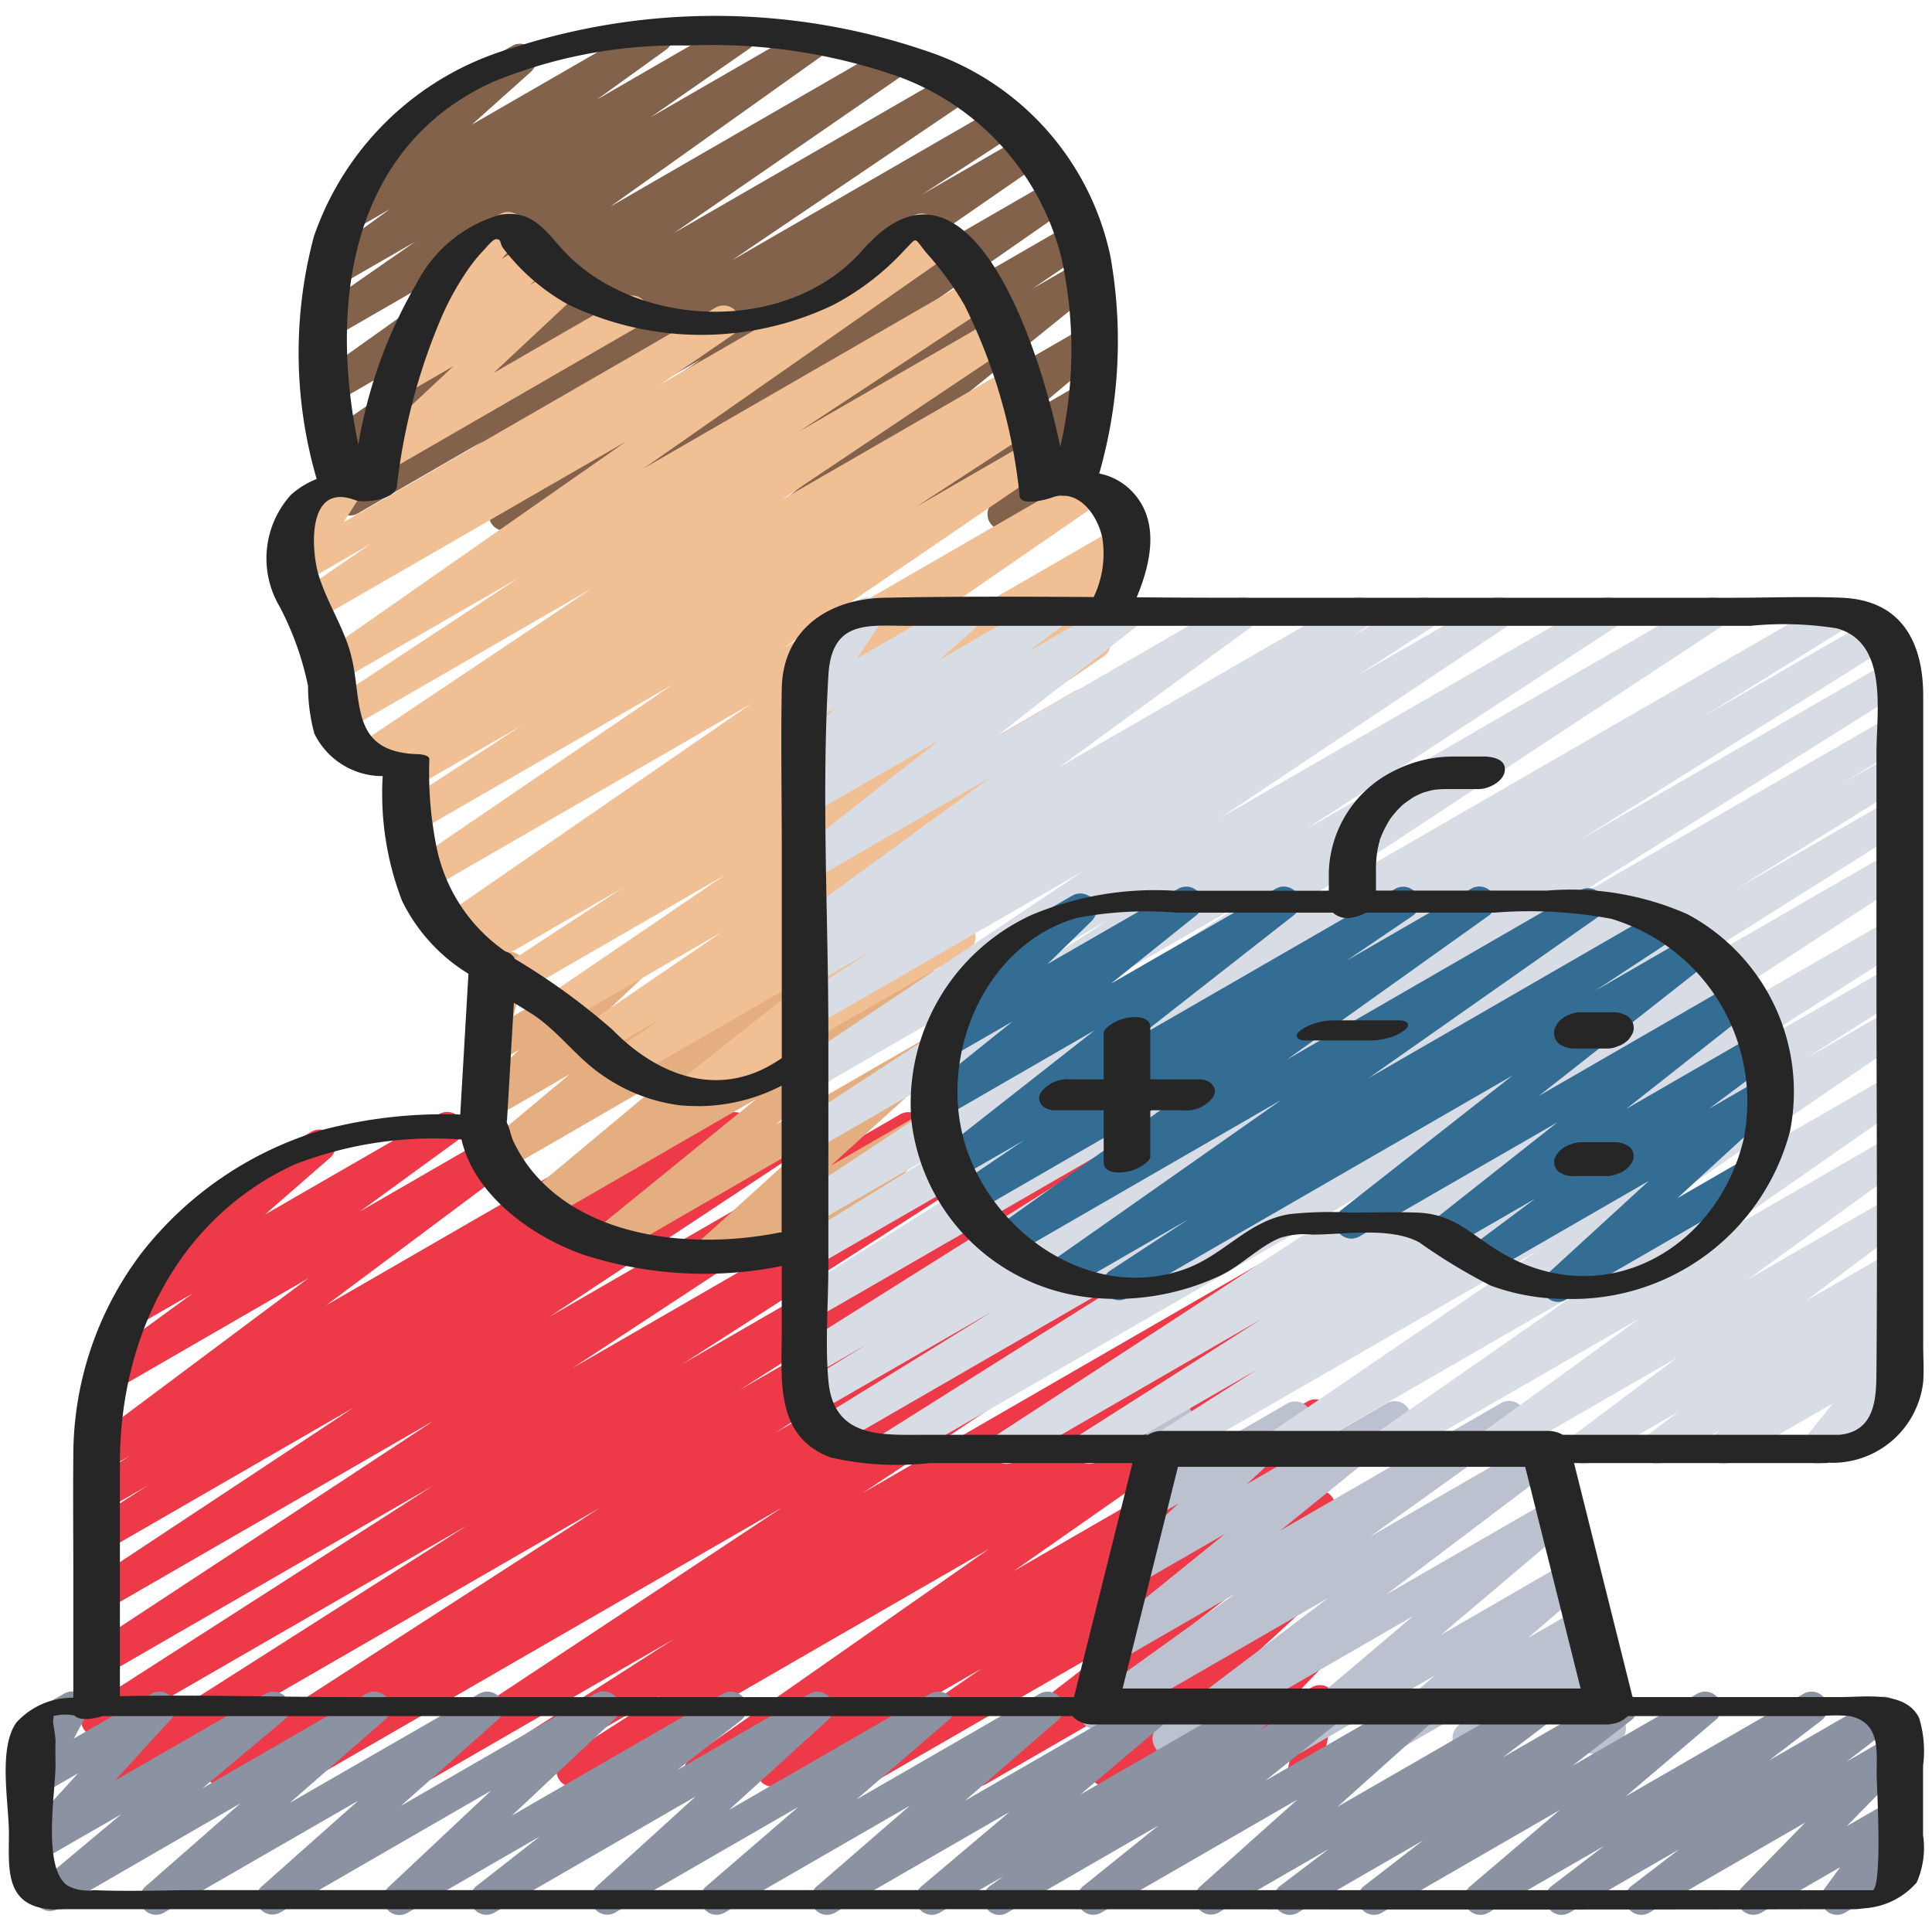
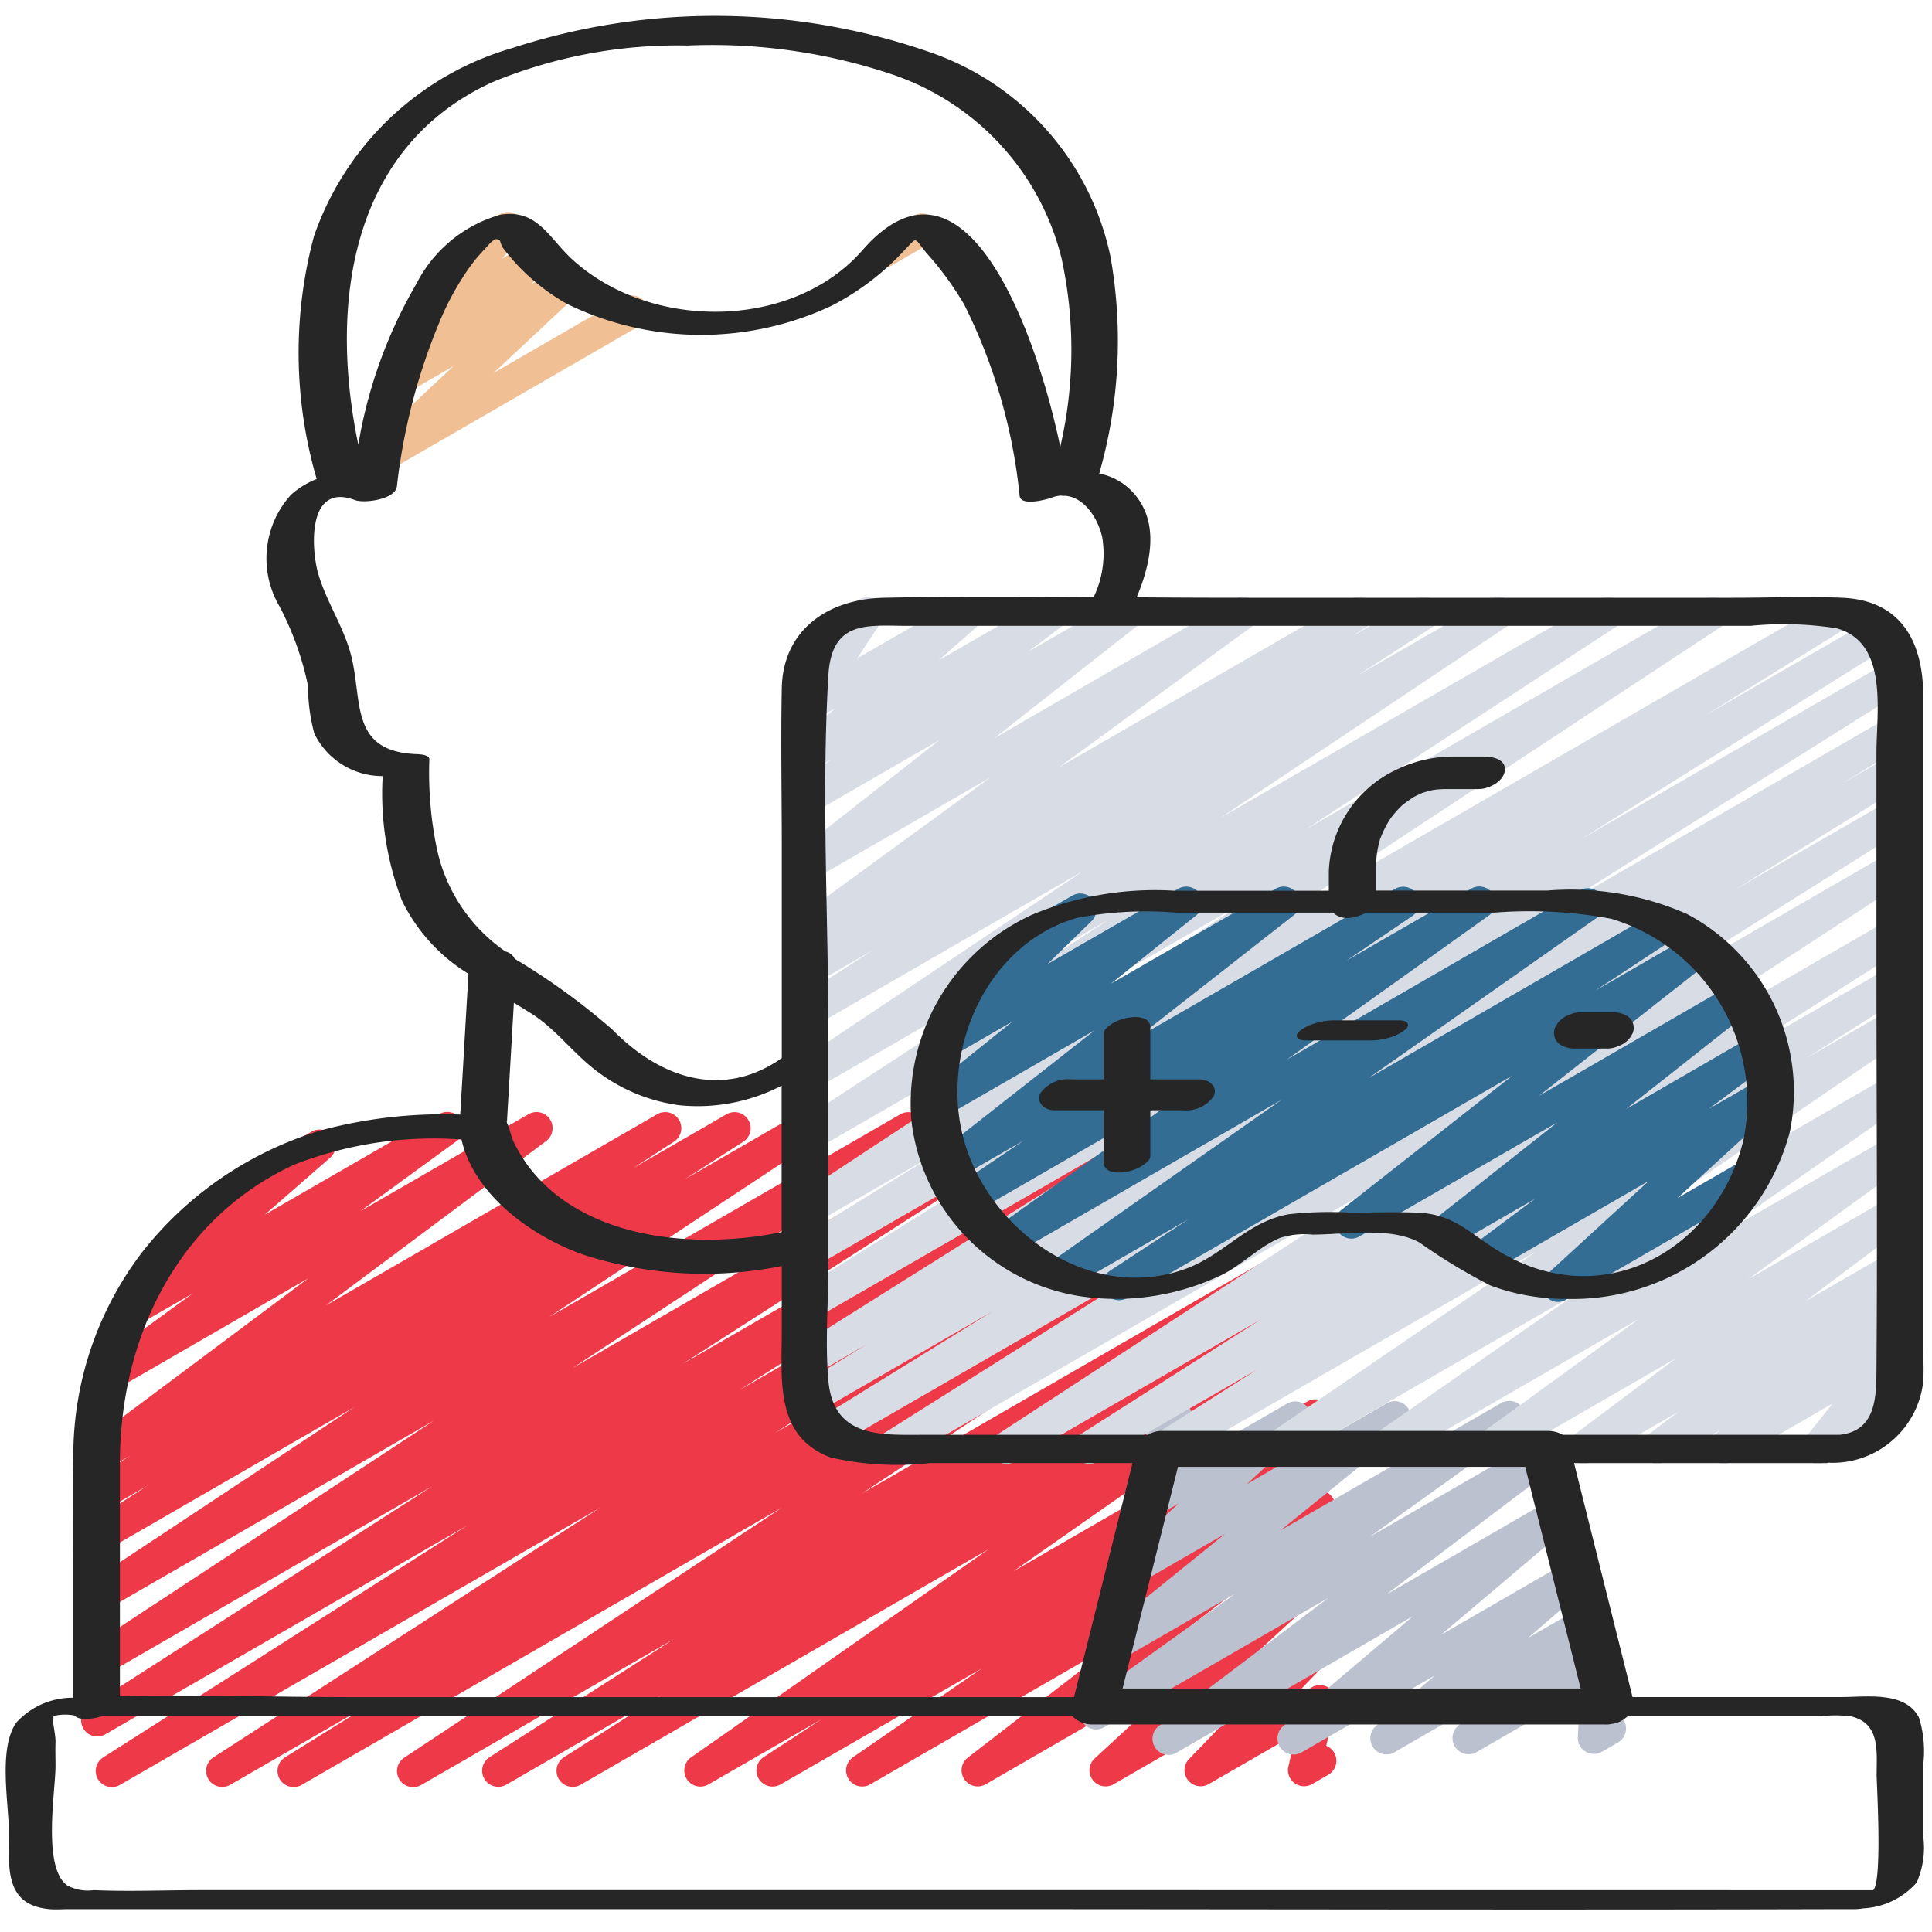
<svg xmlns="http://www.w3.org/2000/svg" id="Icons" viewBox="0 0 60 60">
  <defs>
    <style>.cls-1{fill:#ee3a48;}.cls-2{fill:#bbc1ce;}.cls-3{fill:#e4ae80;}.cls-4{fill:#82624b;}.cls-5{fill:#f0bf93;}.cls-6{fill:#8b93a2;}.cls-7{fill:#d8dde5;}.cls-8{fill:#346d94;}.cls-9{fill:#262626;}</style>
  </defs>
  <title>036 - Male Game Designer</title>
  <path class="cls-1" d="M3.473,55.5a.5.5,0,0,1-.269-.922l11.3-7.2L3.28,53.855A.5.5,0,0,1,2.76,53l10.662-6.843L3.28,52.014a.5.5,0,0,1-.524-.851l10.722-7.045L3.28,50.005a.5.5,0,0,1-.525-.85l8.238-5.448L3.28,48.16a.5.5,0,0,1-.519-.853l1.827-1.173-1.308.755a.5.5,0,0,1-.521-.853l1.278-.828-.757.437a.5.5,0,0,1-.549-.833L9.572,39.7,3.538,43.187a.5.5,0,0,1-.545-.837l2.991-2.18-1.735,1a.5.5,0,0,1-.578-.81l2.556-2.225A.505.505,0,0,1,5.9,37.9a.5.5,0,0,1,.183-.682l3.595-2.075a.5.5,0,0,1,.578.809L8.225,37.722,13.637,34.6a.5.5,0,0,1,.545.837l-2.994,2.18L16.416,34.6a.5.5,0,0,1,.549.833l-6.84,5.107,10.29-5.94a.5.5,0,0,1,.522.852l-1.282.83L22.57,34.6a.5.5,0,0,1,.52.853l-1.826,1.172L24.772,34.6a.5.5,0,0,1,.526.849L17.055,40.9l10.914-6.3a.5.5,0,0,1,.524.85L17.776,42.49l13.556-7.826a.5.5,0,0,1,.521.854L21.2,42.357l12.548-7.244a.5.5,0,0,1,.519.855l-11.3,7.2L35.573,35.89a.5.5,0,0,1,.522.852L24.073,44.5l13.078-7.55a.5.5,0,0,1,.515.858L34.8,39.6l3.168-1.829a.5.5,0,0,1,.526.849l-11.72,7.757,12.341-7.125a.5.5,0,0,1,.52.854l-5.724,3.668,5.869-3.388a.5.5,0,0,1,.519.854l-3.009,1.918,2.886-1.666a.5.5,0,0,1,.536.843L31.469,48.8,40.6,43.525a.5.5,0,0,1,.523.852l-1.8,1.176,1.4-.806a.5.5,0,0,1,.534.844l-4,2.759,3.467-2a.5.5,0,0,1,.555.828l-4.713,3.638,4.163-2.4a.5.5,0,0,1,.589.8l-3.34,3.08L40.738,50.7a.5.5,0,0,1,.611.779l-1.241,1.287.635-.367a.5.5,0,0,1,.737.545l-.293,1.274a.5.5,0,0,1,.062.9l-.5.289a.5.5,0,0,1-.737-.545l.235-1.018-2.712,1.565a.5.5,0,0,1-.61-.779l1.239-1.285-3.581,2.067a.5.5,0,0,1-.589-.8l3.34-3.081-6.727,3.884a.5.5,0,0,1-.555-.828l4.713-3.639-7.743,4.47a.5.5,0,0,1-.534-.844l4-2.758-6.244,3.6a.5.5,0,0,1-.523-.852l1.791-1.17L22,55.418a.5.5,0,0,1-.536-.843l9.243-6.466L18.043,55.421a.5.5,0,0,1-.519-.855l3.018-1.923-4.815,2.78a.5.5,0,0,1-.52-.854L20.934,50.9l-7.84,4.527a.5.5,0,0,1-.527-.85L24.285,46.82,9.376,55.428a.5.5,0,0,1-.515-.858l2.858-1.779L7.148,55.43a.5.5,0,0,1-.521-.853l12.024-7.763L3.723,55.433A.494.494,0,0,1,3.473,55.5Z" />
  <path class="cls-2" d="M36.292,54.5a.5.5,0,0,1-.3-.9l5.263-3.978-6.974,4.026a.5.5,0,0,1-.541-.838l4.617-3.314-3.611,2.085a.5.5,0,0,1-.564-.821l3.866-3.127-2.7,1.56a.5.5,0,0,1-.59-.8l1.841-1.7-.732.422a.5.5,0,0,1-.722-.6l.619-1.779a.487.487,0,0,1-.159-.169.5.5,0,0,1,.182-.682l.5-.29a.5.5,0,0,1,.723.6l-.482,1.383,3.445-1.988a.5.5,0,0,1,.59.8l-1.842,1.7,4.347-2.51a.5.5,0,0,1,.565.821l-3.865,3.127,6.854-3.957a.5.5,0,0,1,.541.839l-4.615,3.312,5.212-3.009a.5.5,0,0,1,.552.831l-5.264,3.978,5.169-2.984a.5.5,0,0,1,.573.815l-4.039,3.419L48.7,48.489a.5.5,0,0,1,.576.812l-1.827,1.57,1.613-.932a.5.5,0,0,1,.6.791l-.836.815.559-.322a.5.5,0,0,1,.749.462l-.088,1.5a.5.5,0,0,1,.2.931l-.493.284A.5.5,0,0,1,49,53.941l.081-1.389-3.22,1.859a.5.5,0,0,1-.6-.791l.835-.813L43.31,54.416a.5.5,0,0,1-.577-.812l1.831-1.573-4.14,2.39a.5.5,0,0,1-.573-.815l4.037-3.418-7.346,4.241A.491.491,0,0,1,36.292,54.5Z" />
-   <path class="cls-3" d="M22,39.47a.5.5,0,0,1-.336-.87l3.373-3.059-5.908,3.41a.5.5,0,0,1-.566-.82l4.94-4.012-6.527,3.769a.5.5,0,0,1-.571-.817l4.437-3.707-5.19,3a.5.5,0,0,1-.571-.816l2.616-2.19-2.379,1.374a.5.5,0,0,1-.593-.8l1.4-1.329-.709.409a.5.5,0,0,1-.734-.558l.42-1.635a.492.492,0,0,1-.239-.211.5.5,0,0,1,.183-.682l.519-.3a.5.5,0,0,1,.553.034.5.5,0,0,1,.182.524l-.353,1.367L19.3,29.618a.5.5,0,0,1,.594.8l-1.4,1.329,3.691-2.131a.5.5,0,0,1,.571.817l-2.617,2.19,5.22-3.014a.5.5,0,0,1,.571.817L21.49,34.128,28.46,30.1a.5.5,0,0,1,.565.821l-4.942,4.013,4.508-2.6a.5.5,0,0,1,.586.8L25.805,36.2l2.914-1.682a.5.5,0,0,1,.587.8L28.119,36.4a.5.5,0,0,1,.066.9l-2.919,1.684a.5.5,0,0,1-.587-.8l.526-.479-2.952,1.7A.49.49,0,0,1,22,39.47Z" />
-   <path class="cls-4" d="M12.4,16.488a.5.5,0,0,1-.272-.919l2.9-1.884-3.923,2.264a.5.5,0,0,1-.53-.846l7.351-4.976-7.256,4.188a.5.5,0,0,1-.534-.843l7.188-4.96-6.924,4a.5.5,0,0,1-.54-.84l6.652-4.741-6.167,3.56a.5.5,0,0,1-.535-.842l3.078-2.139L10.494,8.889a.5.5,0,0,1-.543-.838l2.16-1.558-1.134.654a.5.5,0,0,1-.583-.805l2.147-1.921a.5.5,0,0,1-.213-.932l3.578-2.065a.5.5,0,0,1,.583.805L14.657,3.868,20.15.7a.5.5,0,0,1,.543.838L18.54,3.09,22.748.66a.5.5,0,0,1,.535.843L20.21,3.639l4.852-2.8a.5.5,0,0,1,.541.84L18.951,6.418,27.6,1.426a.5.5,0,0,1,.534.844L20.939,7.232l8.6-4.962a.5.5,0,0,1,.53.846l-7.35,4.976,8.291-4.786a.5.5,0,0,1,.522.851l-2.9,1.887,3.187-1.839a.5.5,0,0,1,.535.844L25.956,9.475l6.749-3.9a.5.5,0,0,1,.535.843L28.7,9.576l4.534-2.617a.5.5,0,0,1,.533.846L32.076,8.96l1.459-.842a.5.5,0,0,1,.565.821l-4.217,3.408,3.81-2.2a.5.5,0,0,1,.573.816l-2.075,1.745,1.4-.808a.5.5,0,0,1,.653.729l-1.263,1.718.175-.1a.5.5,0,1,1,.5.865L31.417,16.4a.5.5,0,0,1-.653-.728l1.262-1.718-4.243,2.449a.5.5,0,0,1-.572-.815l2.074-1.745-4.44,2.563a.5.5,0,0,1-.565-.821L28.5,12.182l-7.33,4.231a.5.5,0,0,1-.532-.846l1.686-1.152-3.466,2a.5.5,0,0,1-.535-.843l4.549-3.161-6.94,4.006a.5.5,0,0,1-.535-.844L21.78,11.15l-9.129,5.271A.494.494,0,0,1,12.4,16.488Z" />
  <path class="cls-5" d="M27.418,8.324a.5.5,0,0,1-.25-.932l1.224-.706a.5.5,0,0,1,.5.865l-1.224.706A.494.494,0,0,1,27.418,8.324Z" />
-   <path class="cls-5" d="M21.51,34.382a.5.5,0,0,1-.311-.892l4.312-3.415L19.6,33.491a.5.5,0,0,1-.533-.845l1.494-1.026-1.889,1.09a.5.5,0,0,1-.532-.846L22.4,28.956l-4.78,2.759a.5.5,0,0,1-.531-.846L22.5,27.183,16.16,30.845a.5.5,0,0,1-.523-.852l3.7-2.419-4.283,2.473a.5.5,0,0,1-.519-.855l.445-.283-.729.421a.5.5,0,0,1-.534-.844l9.62-6.635L13.305,27.643a.5.5,0,0,1-.533-.846L20.9,21.254l-7.941,4.585a.5.5,0,0,1-.523-.852L16.2,22.532l-3.32,1.916a.5.5,0,0,1-.52-.853l.527-.337-1.18.68a.5.5,0,0,1-.528-.847l7.173-4.8-7.677,4.432a.5.5,0,0,1-.526-.85l5.968-3.933-5.643,3.257a.5.5,0,0,1-.537-.842l9.505-6.642L9.784,19.285a.5.5,0,0,1-.532-.845l2.269-1.555L9.4,18.11a.5.5,0,0,1-.671-.7l.648-1.016a.531.531,0,0,1-.443-.25.5.5,0,0,1,.182-.683l1.459-.843a.5.5,0,0,1,.672.7l-.576.9L22.228,9.55a.5.5,0,0,1,.532.845L20.5,11.945l8.473-4.891a.5.5,0,0,1,.536.842L20,14.54,30.256,8.619a.5.5,0,0,1,.525.851L24.818,13.4,30.872,9.9a.5.5,0,0,1,.528.848l-7.167,4.8L31.4,11.413a.5.5,0,0,1,.52.854l-.547.35.3-.171a.5.5,0,0,1,.523.852l-3.756,2.449,3.506-2.024a.5.5,0,0,1,.533.845l-8.133,5.547,9.282-5.358a.5.5,0,0,1,.534.844l-9.619,6.635,10.15-5.86a.5.5,0,0,1,.519.854l-.629.4a.5.5,0,0,1,.43.893L31.3,20.952l2.445-1.411a.5.5,0,0,1,.531.846l-5.413,3.682,4.515-2.606a.5.5,0,0,1,.532.846l-4.263,2.91L31.1,24.38a.5.5,0,0,1,.533.845l-1.486,1.021.783-.452a.5.5,0,0,1,.56.824l-4.312,3.416,2.35-1.357a.5.5,0,1,1,.5.865L21.76,34.314A.493.493,0,0,1,21.51,34.382Z" />
  <path class="cls-5" d="M11.8,14.692a.5.5,0,0,1-.342-.865l2.624-2.455-1.448.836a.5.5,0,0,1-.581-.808l.9-.792a.493.493,0,0,1-.352-.185.5.5,0,0,1,.022-.652L13.99,8.287a.484.484,0,0,1-.093-.116.5.5,0,0,1,.183-.683l1.447-.836a.5.5,0,0,1,.619.772l-.567.614.868-.5a.5.5,0,0,1,.581.808l-.568.5.9-.518a.5.5,0,0,1,.592.8l-2.623,2.454,4.031-2.327a.5.5,0,1,1,.5.865l-7.8,4.506A.489.489,0,0,1,11.8,14.692Z" />
-   <path class="cls-6" d="M31.036,59.471a.5.5,0,0,1-.294-.9l.421-.3L29.184,59.4a.5.5,0,0,1-.573-.814l2.743-2.315L25.934,59.4a.5.5,0,0,1-.578-.81l2.9-2.512L22.5,59.4a.5.5,0,0,1-.576-.811l2.87-2.474L19.1,59.4a.5.5,0,0,1-.586-.8l3.092-2.81L15.353,59.4a.5.5,0,0,1-.558-.826l1.976-1.545L12.663,59.4a.5.5,0,0,1-.593-.8l3.18-2.988L8.692,59.4A.5.5,0,0,1,8.11,58.6l3.013-2.676L5.091,59.4a.5.5,0,0,1-.579-.808l2.95-2.584L1.8,59.282a.5.5,0,0,1-.571-.816l2.535-2.12L1.28,57.776a.5.5,0,0,1-.619-.769l1.762-1.935-1.144.66a.5.5,0,0,1-.691-.668l.474-.886a.5.5,0,0,1-.2-.931l1.128-.65a.5.5,0,0,1,.692.669l-.388.725L4.71,52.6a.5.5,0,0,1,.619.769L3.566,55.3l4.686-2.7a.5.5,0,0,1,.57.816l-2.534,2.12L11.375,52.6a.5.5,0,0,1,.579.808L9,55.989,14.882,52.6a.5.5,0,0,1,.582.806l-3.013,2.676L18.483,52.6a.5.5,0,0,1,.593.8L15.9,56.382,22.453,52.6a.5.5,0,0,1,.558.826L21.033,54.97,25.144,52.6a.5.5,0,0,1,.585.8l-3.091,2.809L28.894,52.6a.5.5,0,0,1,.576.811L26.6,55.882,32.29,52.6a.5.5,0,0,1,.577.81l-2.9,2.513L35.725,52.6a.5.5,0,0,1,.572.814l-2.742,2.315,5.42-3.129a.5.5,0,0,1,.544.837l-.421.3L41.077,52.6a.5.5,0,0,1,.564.822L39.3,55.3,43.988,52.6a.5.5,0,0,1,.583.8l-3.035,2.712L47.629,52.6a.5.5,0,0,1,.553.831l-1.509,1.145L50.1,52.6a.5.5,0,0,1,.555.828l-1.826,1.413L52.709,52.6a.5.5,0,0,1,.574.813l-2.792,2.374L56.013,52.6a.5.5,0,0,1,.553.83l-1.628,1.244,3.324-1.918a.5.5,0,0,1,.554.829L57.34,54.714l1.38-.8a.5.5,0,0,1,.607.782l-1.973,2.017,1.367-.788a.5.5,0,0,1,.652.729l-.528.718a.5.5,0,0,1,.376.916L57.3,59.4a.5.5,0,0,1-.652-.729l.5-.683L54.7,59.4a.5.5,0,0,1-.607-.782L56.065,56.6l-4.846,2.8a.5.5,0,0,1-.555-.829l1.48-1.135-3.4,1.964a.5.5,0,0,1-.554-.83l1.623-1.239L46.223,59.4a.5.5,0,0,1-.575-.813l2.793-2.375L42.918,59.4a.5.5,0,0,1-.556-.828l1.825-1.412-3.88,2.24a.5.5,0,0,1-.553-.831l1.509-1.145L37.839,59.4a.5.5,0,0,1-.583-.8l3.036-2.713L34.2,59.4a.5.5,0,0,1-.563-.822l2.34-1.884L31.286,59.4A.493.493,0,0,1,31.036,59.471Z" />
  <path class="cls-7" d="M36.141,45.471a.5.5,0,0,1-.269-.922l3.152-2.005L34.071,45.4a.5.5,0,0,1-.518-.854l5.6-3.567L31.5,45.4a.5.5,0,0,1-.523-.851l12.271-8L27.913,45.4a.5.5,0,0,1-.517-.855l9.052-5.7L26,44.882a.5.5,0,0,1-.513-.858l5.342-3.3L25.4,43.857A.5.5,0,0,1,24.884,43l2.042-1.253L25.28,42.7a.5.5,0,0,1-.515-.856l11.256-7.072-10.741,6.2a.5.5,0,0,1-.515-.857l9.527-5.963-9.012,5.2a.5.5,0,0,1-.513-.858l4.451-2.756-3.939,2.274a.5.5,0,0,1-.525-.851l13.933-9.172-13.408,7.74a.5.5,0,0,1-.523-.851l9.661-6.309-9.138,5.276A.5.5,0,0,1,24.751,33l8.9-5.956-8.376,4.836a.5.5,0,0,1-.521-.853l2.36-1.523-1.839,1.061a.5.5,0,0,1-.521-.853l.491-.317a.5.5,0,0,1-.515-.854l6.023-4.393-5.478,3.162a.5.5,0,0,1-.558-.827l4.453-3.495-3.895,2.249a.5.5,0,0,1-.55-.832l1.084-.816-.534.309a.5.5,0,0,1-.58-.809l1.252-1.1-.672.388a.5.5,0,0,1-.667-.709l.787-1.186a.5.5,0,0,1-.326-.928l1.627-.938a.5.5,0,0,1,.667.709l-.745,1.122,3.2-1.844a.5.5,0,0,1,.58.808l-1.252,1.1L32.454,18.6a.5.5,0,0,1,.551.832l-1.08.811L34.774,18.6a.5.5,0,0,1,.559.826l-4.455,3.5L38.364,18.6a.5.5,0,0,1,.545.837l-6.023,4.394L41.947,18.6a.5.5,0,0,1,.522.852l-.483.312L44,18.6a.5.5,0,0,1,.521.852l-2.351,1.519L46.281,18.6a.5.5,0,0,1,.529.848L37.9,25.4l11.787-6.8a.5.5,0,0,1,.524.851l-9.662,6.309,12.4-7.16a.5.5,0,0,1,.525.85L39.546,28.621l17.311-9.994a.5.5,0,0,1,.514.857l-4.427,2.741,5.174-2.987a.5.5,0,0,1,.516.857L49.1,26.063l9.608-5.547a.5.5,0,0,1,.516.856L47.964,28.445l10.756-6.21a.5.5,0,0,1,.511.859l-2.012,1.235,1.5-.866a.5.5,0,0,1,.512.857l-5.347,3.31,4.835-2.791a.5.5,0,0,1,.516.855l-9.063,5.7,8.548-4.934a.5.5,0,0,1,.523.851l-12.272,8,11.749-6.782a.5.5,0,0,1,.518.855l-5.607,3.568,5.089-2.937a.5.5,0,0,1,.518.854l-3.149,2,2.631-1.519a.5.5,0,0,1,.532.846l-8.326,5.681,7.794-4.5a.5.5,0,0,1,.536.843l-6.316,4.4,5.78-3.336a.5.5,0,0,1,.544.837l-4.978,3.611,4.434-2.559a.5.5,0,0,1,.55.832l-3.194,2.4,2.644-1.525a.5.5,0,0,1,.55.832l-.961.724.411-.237a.5.5,0,0,1,.561.824l-.385.307a.5.5,0,0,1,.463.807l-.855,1.067.052-.029a.5.5,0,0,1,.5.865L56.7,45.4a.5.5,0,0,1-.639-.745l.855-1.067L53.775,45.4a.5.5,0,0,1-.561-.824l.2-.16-1.7.984a.5.5,0,0,1-.551-.832l.957-.72L49.425,45.4a.5.5,0,0,1-.551-.832l3.2-2.4-5.6,3.233a.5.5,0,0,1-.544-.837l4.976-3.61L43.2,45.4a.5.5,0,0,1-.536-.842l6.318-4.4L39.9,45.4a.5.5,0,0,1-.532-.845L47.7,38.875,36.391,45.4A.5.5,0,0,1,36.141,45.471Z" />
  <path class="cls-8" d="M48.391,40.433a.5.5,0,0,1-.338-.869l3.155-2.891-4.944,2.853a.5.5,0,0,1-.55-.833l1.958-1.464-2.627,1.517a.5.5,0,0,1-.56-.825l3.884-3.068L42.218,38.4a.5.5,0,0,1-.559-.826L46.975,33.4,34.99,40.318a.5.5,0,0,1-.524-.85l2.44-1.6-3.683,2.126a.5.5,0,0,1-.537-.842L39.8,34.155l-8.353,4.823a.5.5,0,0,1-.54-.84l6.264-4.468-6.9,3.984a.5.5,0,0,1-.531-.846l2.055-1.392L29.742,36.6a.5.5,0,0,1-.558-.827L34,31.994l-4.647,2.683a.5.5,0,0,1-.563-.823l2.655-2.131-1.876,1.082a.5.5,0,0,1-.6-.791l1.723-1.68a.5.5,0,0,1-.154-.924l2.76-1.594a.5.5,0,0,1,.6.791l-1.369,1.334L36.593,27.6a.5.5,0,0,1,.563.822L34.5,30.55,39.618,27.6a.5.5,0,0,1,.559.826L35.358,32.2l7.977-4.6a.5.5,0,0,1,.53.846l-2.053,1.391L45.688,27.6a.5.5,0,0,1,.541.84l-6.266,4.468,9.109-5.259a.5.5,0,0,1,.537.842L42.5,33.483l8.956-5.17a.5.5,0,0,1,.525.85l-2.444,1.606,3.009-1.738a.5.5,0,0,1,.559.826l-5.316,4.178,6.042-3.488a.5.5,0,0,1,.56.825L50.5,34.441l3.979-2.3a.5.5,0,0,1,.55.833l-1.956,1.461,1.584-.914a.5.5,0,0,1,.588.8l-3.153,2.891,2.055-1.187a.5.5,0,0,1,.5.866l-6.008,3.469A.493.493,0,0,1,48.391,40.433Z" />
  <path class="cls-9" d="M59.6,53.353c-.417-.846-1.648-.649-2.433-.649H50.7q-.909-3.635-1.817-7.268h7.843a.572.572,0,0,0,.068-.012,1.037,1.037,0,0,0,.115.005,2.834,2.834,0,0,0,2.818-2.516c.027-.367,0-.745,0-1.112V21.607c0-1.636-.656-2.965-2.519-3.043-1.122-.046-2.256,0-3.378,0H38.56q-1.629,0-3.26-.014c.442-1.056.734-2.369-.14-3.284a1.916,1.916,0,0,0-1.023-.56,14.943,14.943,0,0,0,.348-6.744A8.575,8.575,0,0,0,29.019,1.67a20.327,20.327,0,0,0-13.1-.181A9.215,9.215,0,0,0,9.75,7.338a13.978,13.978,0,0,0,.085,7.538,2.627,2.627,0,0,0-.8.492,2.941,2.941,0,0,0-.352,3.468A9.364,9.364,0,0,1,9.566,21.3a5.665,5.665,0,0,0,.195,1.477,2.346,2.346,0,0,0,2.124,1.325,9.263,9.263,0,0,0,.6,3.871,5.461,5.461,0,0,0,2.063,2.268q-.081,1.386-.161,2.772l-.094,1.6a14.742,14.742,0,0,0-4.269.475,11.121,11.121,0,0,0-5.609,3.8,10.409,10.409,0,0,0-2.138,6.318c-.012,1.239,0,2.479,0,3.719v3.8a2.354,2.354,0,0,0-1.768.77c-.573.8-.232,2.523-.232,3.428,0,1.072-.145,2.241,1.26,2.368.185.017.38,0,.566,0H29.78c9.095,0,18.19.025,27.285,0h.465l.015,0a1.659,1.659,0,0,0,.32-.025,2.363,2.363,0,0,0,1.657-.8,2.666,2.666,0,0,0,.2-1.479V54.843A3.517,3.517,0,0,0,59.6,53.353Zm-23.017-7.8H47.366l1.722,6.886H34.863ZM48.5,19.436h5.863a10.484,10.484,0,0,1,2.674.076c1.62.447,1.238,2.585,1.238,3.876v6.7c0,4.172.034,8.346,0,12.518-.007.823-.037,1.841-1.148,1.953H48.533a.93.93,0,0,0-.476-.121h-12a.822.822,0,0,0-.406.121H28.676c-1.3,0-2.79.113-2.95-1.681-.105-1.177,0-2.412,0-3.593V32.167c0-3.708-.218-7.489,0-11.191.1-1.74,1.238-1.54,2.457-1.54H48.5ZM15.3,2.548a15.076,15.076,0,0,1,6.057-1.134,17.558,17.558,0,0,1,6.4.914,8.071,8.071,0,0,1,5.209,5.69,13.337,13.337,0,0,1-.039,5.86c-.685-3.329-2.907-9.811-6.142-6.108-2.192,2.51-6.642,2.5-9.046.254-.71-.664-1.066-1.541-2.205-1.354a4.21,4.21,0,0,0-2.6,2.139,14.722,14.722,0,0,0-1.806,5C10.227,9.508,10.841,4.583,15.3,2.548ZM13.334,23.586c.007-.162-.347-.163-.429-.167-1.99-.094-1.66-1.564-1.973-2.949-.211-.937-.77-1.718-1.042-2.628-.226-.759-.368-2.879,1.136-2.311.281.107,1.256-.017,1.3-.427a18.71,18.71,0,0,1,1.306-5.063,8.676,8.676,0,0,1,.922-1.7,5.023,5.023,0,0,1,.487-.592c.058-.06.265-.316.355-.32.2-.008.1.121.247.3A6.5,6.5,0,0,0,17.613,9.44a9.513,9.513,0,0,0,8.261.032,8.146,8.146,0,0,0,2.24-1.73c.388-.389.253-.381.656.111a9.737,9.737,0,0,1,1.176,1.609,17.113,17.113,0,0,1,1.72,5.942c.039.333.869.1,1,.048a.975.975,0,0,1,.278-.061.958.958,0,0,0,.144.007c.605.053,1.019.724,1.143,1.291a3.112,3.112,0,0,1-.266,1.853c-2.172-.015-4.344-.023-6.512.022-1.732.037-3.139.99-3.174,2.812-.032,1.656,0,3.316,0,4.972V32.86c-1.83,1.286-3.783.626-5.258-.882a20.664,20.664,0,0,0-3.034-2.2.434.434,0,0,0-.292-.23,5.2,5.2,0,0,1-2.148-3.291A11.592,11.592,0,0,1,13.334,23.586ZM16.539,31.5c.8.522,1.346,1.324,2.144,1.874a5.391,5.391,0,0,0,2.425.951,5.664,5.664,0,0,0,3.166-.609v4.548c-2.649.549-6.116.24-7.839-2.011a4.665,4.665,0,0,1-.5-.826c-.074-.176-.107-.393-.193-.559v0l.015-.266q.045-.753.088-1.5l.114-1.96C16.153,31.259,16.349,31.38,16.539,31.5Zm-.8,3.354c-.021-.054,0-.087,0,0Zm-6.563,1.3a11.9,11.9,0,0,1,5.156-.766c.4,1.756,2.24,3.046,3.816,3.587a12.166,12.166,0,0,0,6.13.343v2.066c0,1.484-.212,3.233,1.521,3.88a9.323,9.323,0,0,0,3.084.173h6.288q-.909,3.633-1.817,7.268H10.94c-2.4,0-4.814-.081-7.216-.028V45.433C3.724,41.557,5.508,37.828,9.172,36.153ZM36.918,58.7H6.21c-1.1,0-2.2.048-3.3,0a1.335,1.335,0,0,1-.818-.144c-.786-.55-.368-2.932-.368-3.717,0-.247-.009-.494,0-.741.007-.188-.09-.611-.075-.676a.3.3,0,0,0,.008-.128l0,0a1.524,1.524,0,0,1,.657-.017c.115.146.514.136.864.017H33.3a.849.849,0,0,0,.639.261H49.8a1.11,1.11,0,0,0,.129,0h.019a.738.738,0,0,0,.094-.016.938.938,0,0,0,.106-.018.723.723,0,0,0,.219-.088c.017-.008.032-.017.049-.027s.048-.035.07-.054a.861.861,0,0,0,.074-.058h6.021a4.586,4.586,0,0,1,.861,0c.955.2.839,1.063.839,1.828,0,.278.183,3.3-.107,3.58Z" />
  <path class="cls-9" d="M32.043,28.412A6.441,6.441,0,0,0,28.3,34.755a6.239,6.239,0,0,0,5.534,5.538,7.6,7.6,0,0,0,4.056-.675c.662-.311,1.215-.911,1.871-1.176a2.483,2.483,0,0,1,1-.1c1,0,2.415-.251,3.32.244a17.849,17.849,0,0,0,2.209,1.338,6.72,6.72,0,0,0,2.323.414,6.986,6.986,0,0,0,6.974-5.193A6.251,6.251,0,0,0,52.4,28.389a8.962,8.962,0,0,0-4.352-.731H42.732v-.631a3.524,3.524,0,0,1,.033-.533,3.025,3.025,0,0,1,.087-.4l0-.014,0-.007L42.885,26c.028-.074.06-.147.094-.219a3.753,3.753,0,0,1,.193-.345l.017-.024.032-.043c.049-.062.1-.123.151-.181s.084-.089.127-.133l.023-.023c.015-.014.036-.033.044-.039.106-.085.217-.158.328-.235l.06-.031q.095-.048.192-.09l.047-.019c.074-.021.147-.045.222-.064.025-.006.051-.01.076-.017.053-.007.1-.015.159-.02.1-.009.2-.012.3-.012.327,0,.654,0,.982,0,.3,0,.761-.234.8-.567.047-.373-.4-.443-.661-.443h-.952a4.019,4.019,0,0,0-1.793.429,3.63,3.63,0,0,0-2.058,3.139c0,.2,0,.4,0,.6H36.48A9.9,9.9,0,0,0,32.043,28.412Zm9.35-.07a.668.668,0,0,0,.536.163,1.442,1.442,0,0,0,.5-.163h3.987a13.808,13.808,0,0,1,3.623.192,5.933,5.933,0,0,1,4.113,6.835c-.812,3.442-4.363,5.443-7.583,3.5C45.627,38.3,45.159,37.7,44,37.658c-.688-.024-1.38,0-2.069,0a11.58,11.58,0,0,0-1.89.049c-1.282.214-2.012,1.247-3.189,1.686-3.079,1.15-6.378-1.328-7-4.33-.55-2.647.868-5.772,3.595-6.557a11.462,11.462,0,0,1,3.076-.164Z" />
  <path class="cls-9" d="M34.276,32.09v1.43H33.263a1.042,1.042,0,0,0-.948.424c-.156.3.135.536.422.536h1.539v1.61c0,.315.375.349.625.313a1.348,1.348,0,0,0,.549-.187c.095-.062.274-.178.274-.306V34.48h1.013a1.042,1.042,0,0,0,.948-.424c.156-.3-.135-.536-.422-.536H35.724V31.91c0-.315-.375-.349-.625-.313a1.348,1.348,0,0,0-.549.187C34.455,31.846,34.276,31.962,34.276,32.09Z" />
  <path class="cls-9" d="M48.944,32.563h1a.766.766,0,0,0,.292-.068.715.715,0,0,0,.252-.135.519.519,0,0,0,.167-.191.4.4,0,0,0,.081-.215.438.438,0,0,0-.182-.389.844.844,0,0,0-.5-.128h-1a.748.748,0,0,0-.292.068.7.7,0,0,0-.252.135.519.519,0,0,0-.167.191.4.4,0,0,0-.081.215.438.438,0,0,0,.182.389A.844.844,0,0,0,48.944,32.563Z" />
-   <path class="cls-9" d="M50.419,35.515a.867.867,0,0,0-.354-.041h-1a.836.836,0,0,0-.291.068.763.763,0,0,0-.253.131.535.535,0,0,0-.17.181.381.381,0,0,0-.085.2.388.388,0,0,0,.175.36l.14.069a.867.867,0,0,0,.354.041h1a.836.836,0,0,0,.291-.068.763.763,0,0,0,.253-.131.535.535,0,0,0,.17-.181.381.381,0,0,0,.085-.2.388.388,0,0,0-.175-.36Z" />
  <path class="cls-9" d="M42.287,32.312h.248a1.986,1.986,0,0,0,.531-.065,1.557,1.557,0,0,0,.493-.209c.067-.049.192-.132.165-.232s-.186-.118-.259-.118h-2a1.986,1.986,0,0,0-.531.065,1.557,1.557,0,0,0-.493.209c-.067.049-.192.132-.165.232s.186.118.259.118Z" />
</svg>